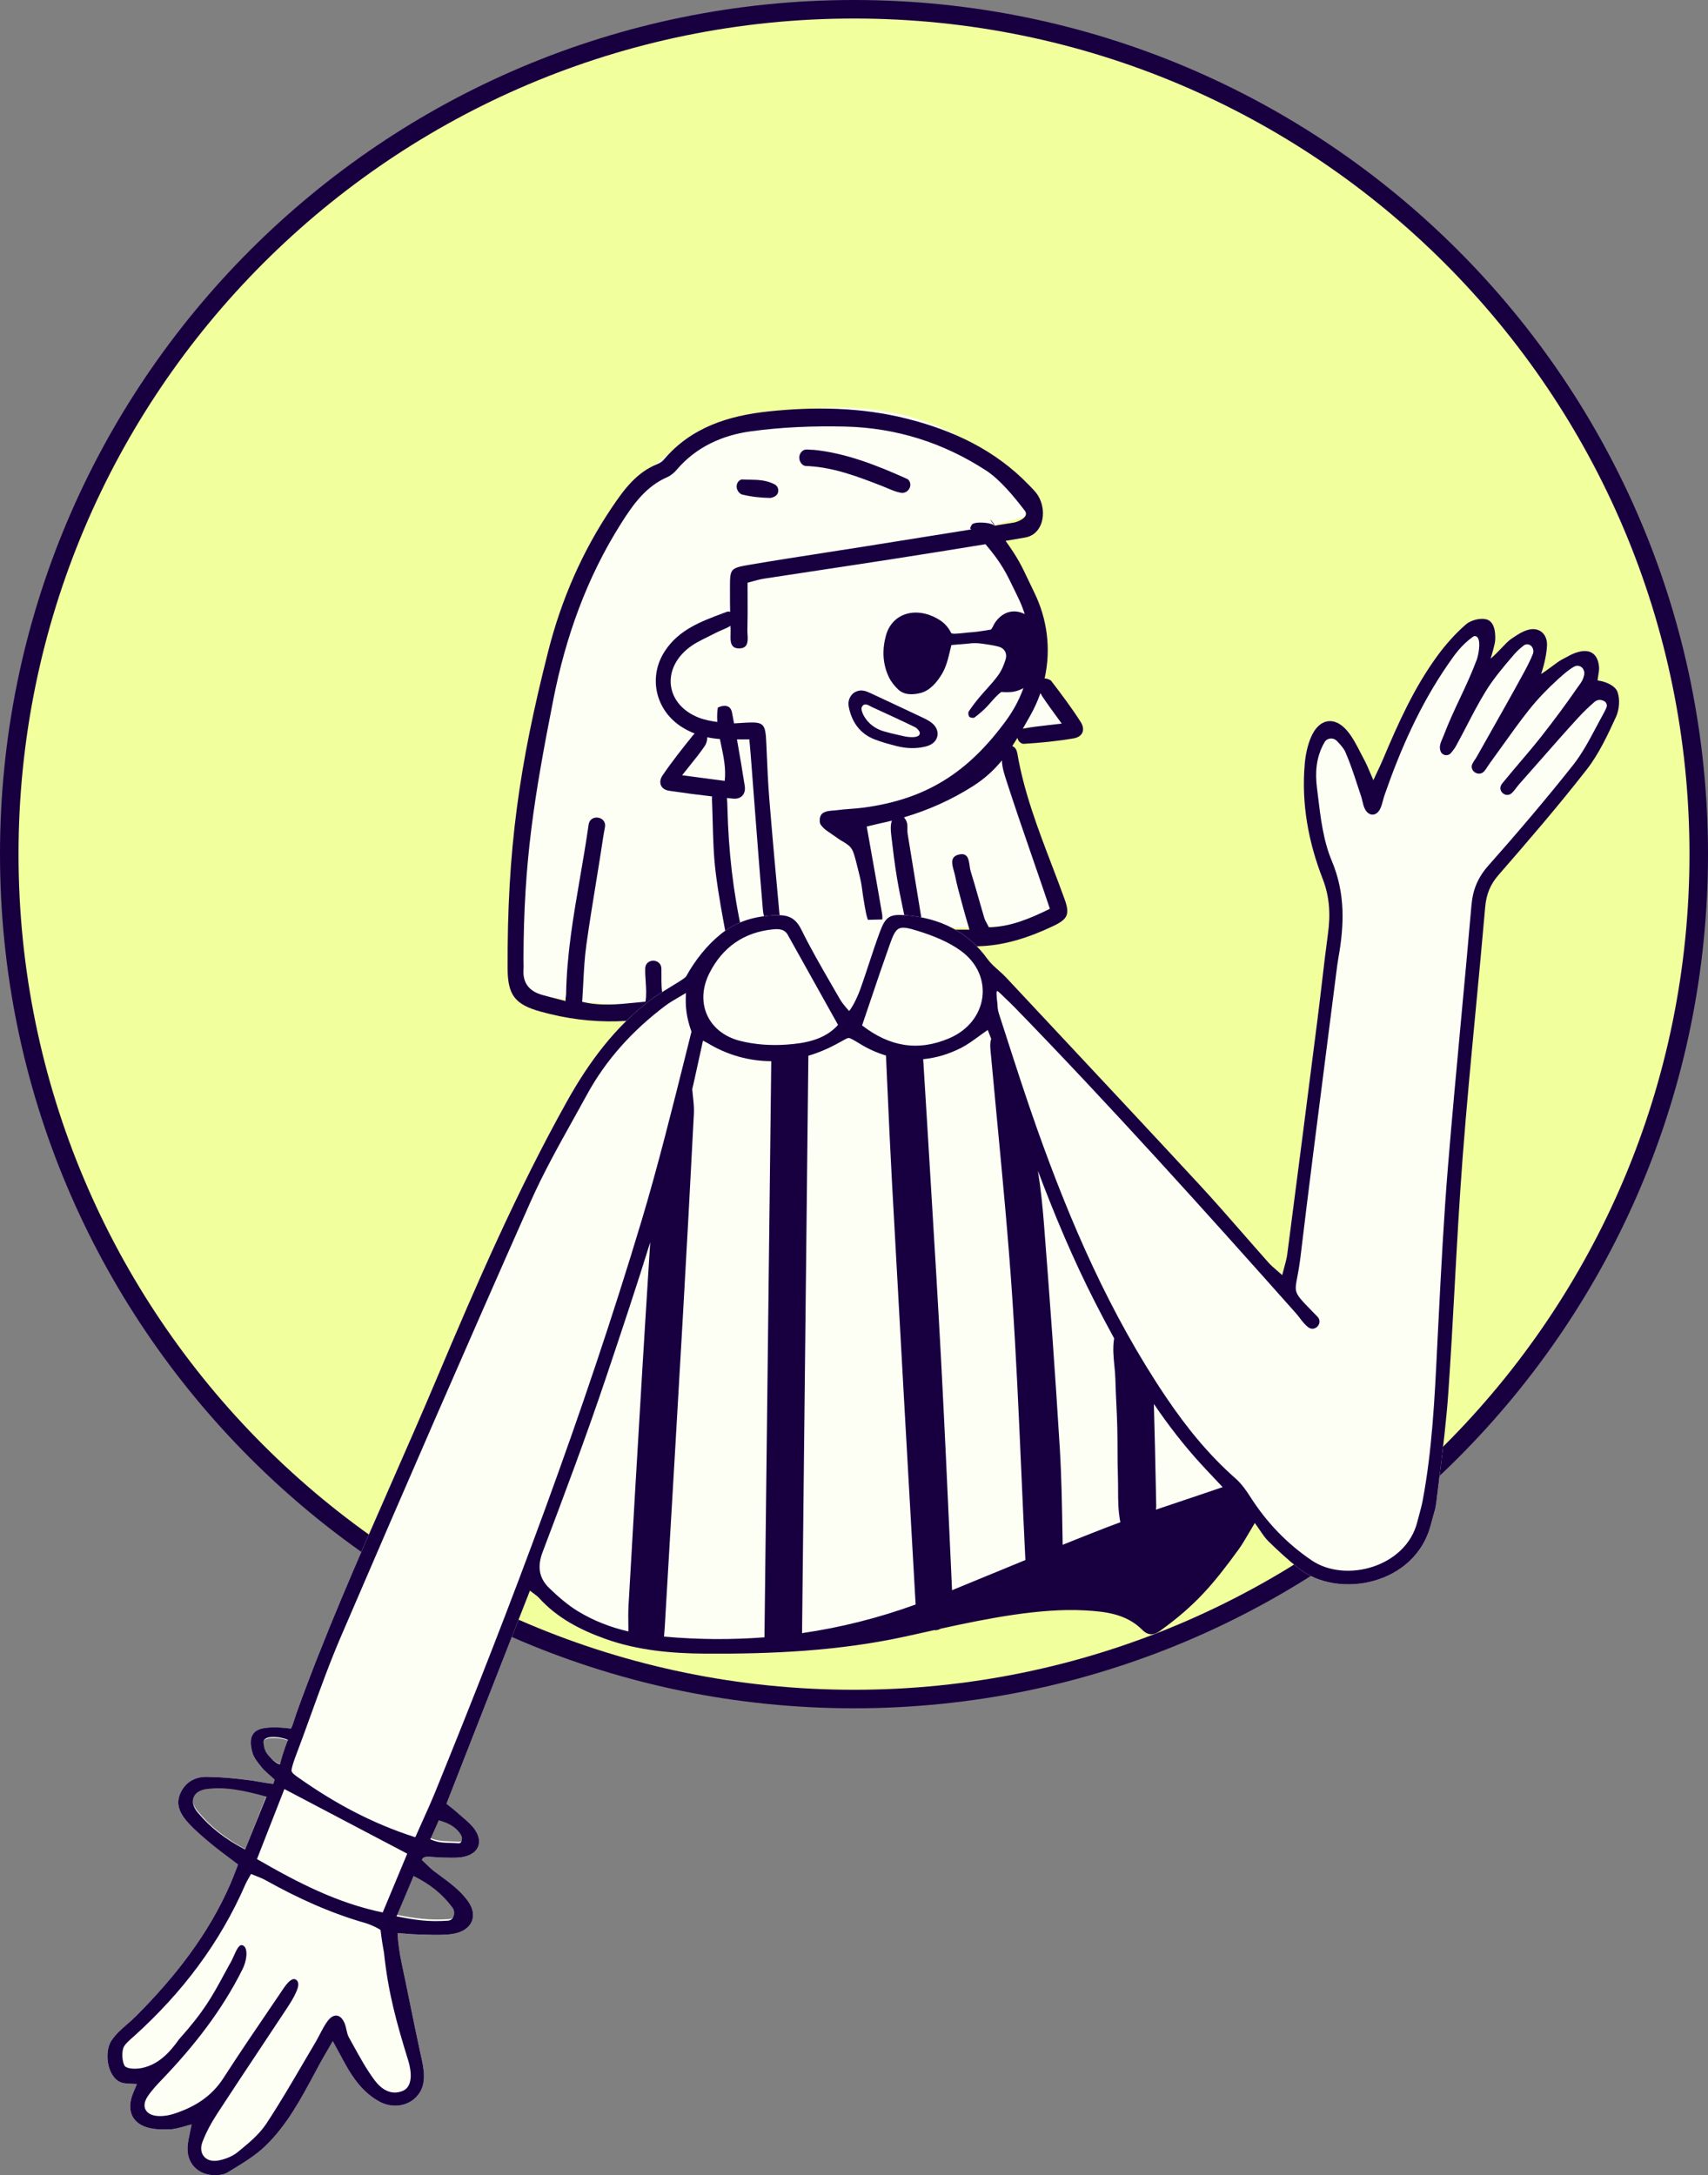
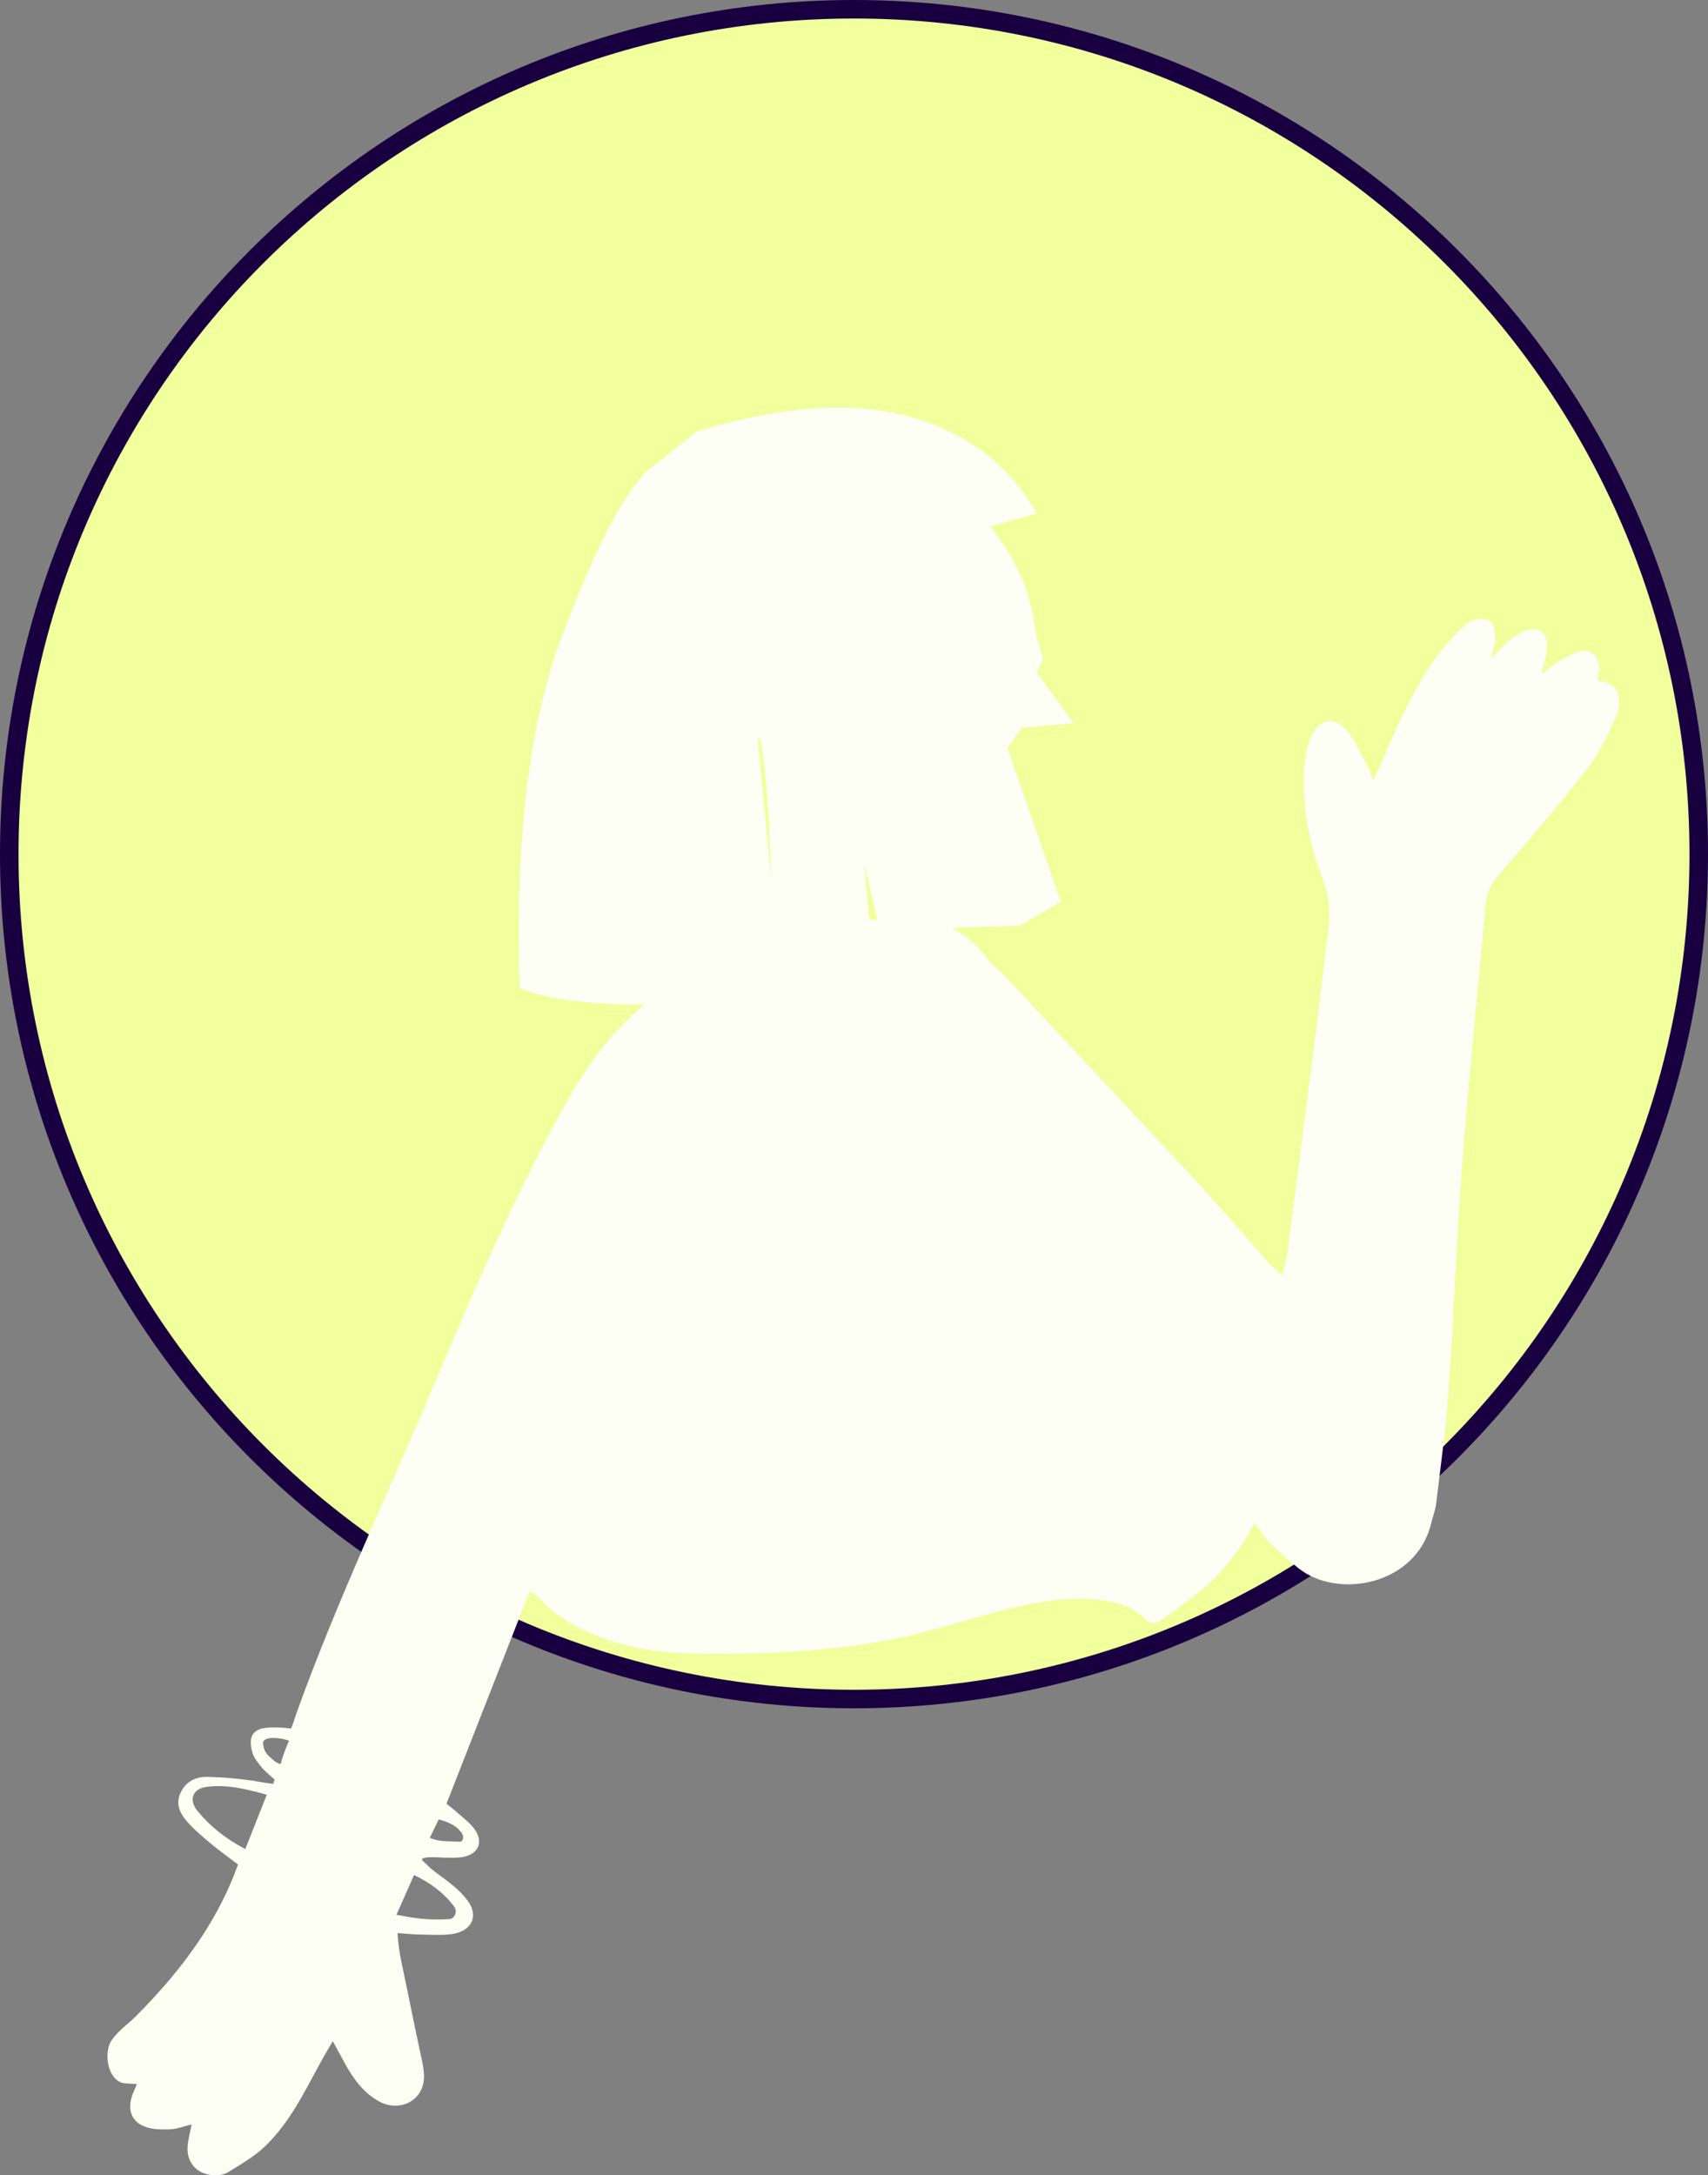
<svg xmlns="http://www.w3.org/2000/svg" width="461" height="587" viewBox="0 0 461 587" fill="none">
  <rect x="0" y="0" width="461" height="587" fill="#808080" stroke="none" />
  <path d="M230.5 458.5C356.421 458.5 458.5 356.421 458.5 230.5C458.5 104.579 356.421 2.5 230.5 2.5C104.579 2.5 2.5 104.579 2.5 230.5C2.5 356.421 104.579 458.5 230.5 458.5Z" fill="#F1FF9D" />
  <path fill-rule="evenodd" clip-rule="evenodd" d="M230.5 461C103.198 461 0 357.802 0 230.5C0 103.198 103.198 0 230.5 0C357.802 0 461 103.198 461 230.5C461 357.802 357.802 461 230.5 461ZM230.5 456C355.04 456 456 355.04 456 230.5C456 105.96 355.04 5 230.5 5C105.96 5 5 105.96 5 230.5C5 355.04 105.96 456 230.5 456Z" fill="#180040" />
  <path fill-rule="evenodd" clip-rule="evenodd" d="M245.705 112.513C261.186 116.877 272.55 125.563 279.799 138.568L267.19 142.062C274.366 150.78 278.479 160.377 279.529 170.853L281.502 177.868L279.799 181.514L289.772 195.132L275.561 196.413C274.536 198.306 273.308 200.096 271.878 201.781L286.321 243.349L275.323 249.797L252.021 250.536L237.211 249.797L233.214 232.981L234.65 248.491H233.898C233.11 256.111 227.86 262 221.5 262C215.193 262 209.978 256.209 209.123 248.681L209.251 248.491C199.21 263.542 187.068 271.068 172.825 271.068C158.582 271.068 147.746 269.608 140.317 266.687C138.971 227.021 142.755 195.365 151.671 171.72L152.251 170.19C160.919 147.432 168.386 133.078 174.651 127.127L187.906 116.546C210.959 109.493 230.225 108.148 245.705 112.513ZM204.442 199L208.217 237.85L208.052 233.35C207.388 216.347 206.456 205.139 205.255 199.725L204.442 199Z" fill="#FDFFF5" />
-   <path fill-rule="evenodd" clip-rule="evenodd" d="M163.084 224.323C163.162 223.924 163.241 223.521 163.298 223.117C163.703 220.265 159.351 219.612 158.881 222.455C158.838 222.717 158.801 222.982 158.763 223.246C158.754 223.312 158.745 223.378 158.735 223.443C158.096 227.88 157.334 232.301 156.572 236.722C154.772 247.158 152.973 257.595 152.796 268.247C152.794 268.416 152.767 268.613 152.736 268.835C152.685 269.212 152.624 269.659 152.658 270.145C152.233 270.036 151.777 269.92 151.306 269.8C149.602 269.366 147.689 268.878 146.215 268.447C142.819 267.453 141.05 265.253 141.299 261.602C141.339 261.019 141.324 260.432 141.308 259.844C141.3 259.521 141.292 259.198 141.292 258.875C141.352 232.254 144.219 214.904 149.342 188.812C152.656 171.934 158.369 155.885 167.632 141.265C170.851 136.184 174.298 131.265 180.145 128.738C181.107 128.322 181.993 127.535 182.686 126.724C187.936 120.582 194.995 117.451 202.601 116.404C211.011 115.247 219.615 114.917 228.113 115.116C241.817 115.436 254.571 119.443 266.133 126.961C269.917 129.422 273.655 133.955 276.727 137.982C277.756 139.769 274.365 140.912 273.704 141.018C271.957 141.3 270.209 141.581 268.461 141.861C268.566 141.78 267.981 140.975 267.615 140.535C267.211 140.051 267.071 140.009 268.407 141.863C268.348 141.845 268.247 141.782 268.092 141.66C267.213 140.97 262.735 140.652 262.253 141.66C262.17 141.833 262.099 141.973 262.041 142.087C261.892 142.383 261.827 142.512 261.858 142.609C261.883 142.684 261.966 142.74 262.112 142.839C262.129 142.849 262.145 142.861 262.163 142.873C252.561 144.414 242.959 145.949 233.355 147.476C229.889 148.028 226.42 148.565 222.952 149.102C216.01 150.176 209.069 151.251 202.147 152.438C197.036 153.314 197.027 153.517 197.021 158.833C197.018 161.728 197.028 163.33 197.065 165.108C196.936 165.069 196.8 165.045 196.658 165.04C196.47 165.033 196.297 165.057 196.151 165.112C195.798 165.245 195.444 165.377 195.091 165.509C189.188 167.717 183.259 169.935 179.502 175.621C174.796 182.744 176.934 191.818 184.2 196.301C185.264 196.958 186.362 197.501 187.488 197.941C187.321 198.102 187.165 198.275 187.023 198.451C184.185 201.98 181.345 205.528 178.814 209.277C177.618 211.047 178.235 213.037 180.6 213.393C184.453 213.973 188.32 214.481 192.194 214.922C192.164 215.297 192.161 215.676 192.176 216.042C192.254 217.89 192.303 219.741 192.352 221.592C192.478 226.288 192.603 230.985 193.187 235.623C193.927 241.502 195.02 247.337 196.128 253.257C196.607 255.815 197.088 258.39 197.546 260.99C192.05 265.129 186.126 268.351 179.029 269.439C178.503 267.393 178.513 265.331 178.523 263.296C178.526 262.659 178.53 262.024 178.516 261.393C178.457 258.573 174.212 258.529 174.145 261.349C174.117 262.534 174.195 263.726 174.273 264.905C174.396 266.764 174.516 268.592 174.213 270.31C173.317 270.387 172.401 270.481 171.469 270.576C166.909 271.042 161.97 271.546 157.132 270.348C157.247 268.693 157.333 267.057 157.417 265.436C157.602 261.899 157.783 258.437 158.258 255.016C159.039 249.398 159.952 243.798 160.864 238.198C161.558 233.934 162.253 229.67 162.889 225.398C162.942 225.047 163.012 224.687 163.084 224.323ZM196.214 215.356C196.293 216.227 196.315 217.111 196.337 217.984L196.341 218.142C196.624 229.436 197.843 240.619 200.323 251.649C200.529 252.568 200.798 253.471 201.134 254.606C201.314 255.212 201.514 255.885 201.734 256.66C202.241 256.121 202.708 255.627 203.147 255.163C204.054 254.204 204.842 253.371 205.615 252.525C205.834 252.287 206.048 252.014 206.264 251.739C206.702 251.181 207.151 250.61 207.673 250.274C207.308 250.063 207.004 249.726 206.841 249.262C206.398 248.002 206.021 246.837 205.919 245.648C205.046 235.428 204.264 225.2 203.483 214.973V214.971L203.482 214.953C203.214 211.445 202.946 207.938 202.675 204.432C202.604 203.523 202.524 202.616 202.43 201.542L202.429 201.54C202.376 200.932 202.317 200.27 202.254 199.526C201.579 199.526 200.921 199.527 200.275 199.529C199.815 199.53 199.36 199.531 198.909 199.531C199.655 203.71 200.358 207.898 201.012 212.092C201.351 214.266 200.052 215.732 197.854 215.519C197.307 215.466 196.761 215.412 196.214 215.356ZM209.639 250.278C209.732 250.332 209.826 250.392 209.923 250.461C211.78 251.783 210.693 253.202 209.715 254.48C209.553 254.691 209.395 254.898 209.253 255.099C203.673 263.041 196.251 268.746 187.143 271.86C173.559 276.506 159.687 276.847 145.834 272.968C138.899 271.026 137.024 268.462 137.002 261.205C136.902 229.273 140.1 206.695 147.976 175.706C151.487 161.892 157.112 148.882 165.11 137.01C168.347 132.205 171.76 127.482 177.478 125.22C178.147 124.955 178.745 124.544 179.21 123.995C186.57 115.314 196.644 112.179 207.3 111.042C219.801 109.709 232.371 109.878 244.693 112.967C257.239 116.112 268.641 121.444 277.756 130.94C277.895 131.085 278.035 131.229 278.176 131.373C278.671 131.88 279.167 132.388 279.606 132.94C282.887 137.064 281.896 144.15 276.727 145.045C274.956 145.352 273.184 145.655 271.411 145.955C274.708 150.542 275.675 152.58 277.525 156.485L277.526 156.486C278.002 157.49 278.536 158.617 279.183 159.941C282.666 167.072 283.719 175.156 281.95 183.076C282.554 183.092 283.461 183.394 283.754 183.778C286.498 187.367 289.226 190.986 291.657 194.788C293.032 196.938 292.228 198.846 289.75 199.266C285.31 200.021 280.802 200.461 276.304 200.733C276.085 200.747 275.86 200.675 275.633 200.548C275.069 200.236 274.725 199.703 274.608 199.125C274.149 199.884 273.687 200.625 273.214 201.347C273.99 201.602 274.418 202.35 274.598 203.395C276.398 213.837 280.143 223.642 283.889 233.448C285.059 236.51 286.229 239.572 287.339 242.654C288.82 246.763 288.203 248.041 284.18 249.947C277.73 253.002 270.94 255.244 263.81 255.358C257.98 255.453 252.14 255.077 246.304 254.701H246.303H246.3C244.54 254.588 242.78 254.474 241.021 254.374C239.666 254.297 238.312 253.843 237.002 253.403L236.805 253.337C235.24 252.814 233.349 252.074 234.22 250.051C234.328 249.801 234.649 249.603 235.075 249.453C234.137 248.684 233.791 246.746 233.465 244.922L233.416 244.646C233.017 242.429 232.855 241.208 232.726 240.232C232.543 238.859 232.426 237.973 231.802 235.476L231.677 234.975L231.509 234.3L231.506 234.286L231.505 234.285C230.158 228.862 230.129 228.744 227.47 227.075C227.042 226.887 226.061 226.197 225.046 225.484C224.5 225.101 223.945 224.711 223.461 224.388C222.816 223.959 222.228 223.455 221.739 222.854C221.33 222.351 221.208 222.027 221.259 221.13C221.379 219.006 223.263 218.858 224.984 218.722C225.338 218.695 225.685 218.667 226.008 218.623C227.187 218.464 228.376 218.373 229.565 218.283C230.731 218.194 231.898 218.105 233.056 217.951C250.001 215.693 261.261 208.475 271.493 194.526C279.332 183.84 279.799 171.468 274.744 161.148C274.397 160.439 274.076 159.773 273.77 159.14L273.768 159.135C271.621 154.683 270.241 151.821 265.984 146.861C257.919 148.194 249.843 149.469 241.767 150.734C235.252 151.755 228.731 152.739 222.209 153.723C216.878 154.527 211.547 155.332 206.218 156.156C205.141 156.323 204.084 156.619 203.083 156.899C202.632 157.025 202.193 157.148 201.769 157.254C201.769 159.118 201.777 160.536 201.783 161.776C201.797 164.458 201.806 166.305 201.728 170.021C201.721 170.37 201.744 170.756 201.768 171.154C201.869 172.863 201.985 174.801 199.8 174.964C197.061 175.168 197.129 173.025 197.188 171.145C197.2 170.781 197.211 170.427 197.201 170.101L197.194 169.859C197.184 169.518 197.174 169.195 197.165 168.887C196.454 169.346 195.657 169.684 194.857 170.023C194.283 170.267 193.707 170.511 193.162 170.801C192.465 171.17 191.75 171.52 191.035 171.87C189.13 172.803 187.22 173.739 185.626 175.052C178.415 180.989 179.874 190.203 188.528 193.634C190.126 194.267 191.865 194.589 193.612 194.833C193.519 193.53 193.541 192.227 193.754 190.924C195.907 190.005 197.245 190.562 197.569 192.268C197.756 193.249 197.94 194.23 198.122 195.211C198.693 195.192 199.266 195.151 199.838 195.111H199.839C200.17 195.087 200.501 195.064 200.831 195.045C206.199 194.732 206.592 195.113 206.837 200.653C206.871 201.428 206.904 202.204 206.937 202.98C207.114 207.098 207.29 211.217 207.621 215.323C208.451 225.626 209.387 235.921 210.341 246.213C210.363 246.45 210.393 246.688 210.424 246.926C210.521 247.666 210.617 248.411 210.449 249.151C210.329 249.675 210.025 250.051 209.639 250.278ZM268.412 141.869C268.411 141.867 268.409 141.865 268.407 141.863C268.414 141.865 268.42 141.866 268.426 141.867C268.421 141.868 268.417 141.869 268.412 141.869ZM219.667 121.4C228.223 122.251 236.618 125.526 244.853 129.242C245.012 129.314 245.15 129.434 245.274 129.587C246.331 130.905 245.312 132.918 243.625 133.013C243.464 133.023 243.305 133.015 243.151 132.987C241.891 132.756 240.682 132.243 239.474 131.729C239.009 131.532 238.544 131.334 238.076 131.153C231.677 128.671 225.277 126.201 218.315 125.788C218.22 125.782 218.12 125.779 218.018 125.775C217.549 125.759 217.043 125.741 216.745 125.498C216.678 125.442 216.611 125.386 216.546 125.328C215.332 124.246 215.497 122.201 216.948 121.467C216.957 121.463 216.965 121.459 216.973 121.455C217.352 121.267 217.842 121.301 218.494 121.348C218.837 121.372 219.226 121.4 219.667 121.4ZM280.817 187.05C280.092 189.13 279.163 191.186 278.024 193.195C277.85 193.502 277.678 193.806 277.508 194.107L277.507 194.108C277.015 194.978 276.535 195.827 276.059 196.655C276.076 196.651 276.093 196.647 276.11 196.644C278.357 196.2 280.642 195.945 283.234 195.656V195.655C284.288 195.538 285.393 195.414 286.568 195.27C285.946 194.411 285.388 193.649 284.878 192.952L284.876 192.95C283.811 191.495 282.951 190.32 282.136 189.115C282.043 188.978 281.948 188.841 281.853 188.702C281.484 188.167 281.106 187.618 280.817 187.05ZM270.424 205.194C268.318 207.777 265.852 210.087 262.605 212.152C256.776 215.859 250.551 218.62 244.001 220.562C244.305 220.935 244.562 221.369 244.706 221.746C244.925 222.318 244.918 222.968 244.911 223.625V223.626C244.906 224.081 244.901 224.54 244.971 224.978C246.033 231.579 247.118 238.177 248.221 244.888L248.223 244.899L248.224 244.904L248.225 244.912C248.55 246.891 248.878 248.88 249.206 250.882H261.665C261.48 250.242 261.297 249.622 261.118 249.015V249.013L261.117 249.012C260.73 247.697 260.36 246.442 260.023 245.178C259.847 244.518 259.666 243.859 259.486 243.2C258.853 240.887 258.22 238.574 257.759 236.227C257.686 235.855 257.571 235.449 257.452 235.031C256.941 233.235 256.363 231.202 258.775 230.617C261.201 230.03 261.462 231.889 261.705 233.625C261.781 234.167 261.856 234.698 261.994 235.138C262.752 237.549 263.442 239.982 264.133 242.415V242.416V242.417C264.629 244.163 265.124 245.91 265.645 247.648C265.812 248.208 266.102 248.731 266.425 249.316C266.586 249.606 266.755 249.912 266.922 250.245C272.75 250.092 277.841 247.951 283.372 245.259C283.171 244.664 282.975 244.081 282.783 243.508L282.774 243.484L282.772 243.478L282.764 243.454C282.327 242.154 281.906 240.902 281.479 239.651C280.538 236.896 279.587 234.144 278.636 231.392C276.215 224.381 273.793 217.37 271.521 210.311C270.993 208.667 270.45 206.931 270.424 205.194ZM240.729 221.459C239.65 221.73 238.563 221.981 237.468 222.211C236.79 222.354 236.117 222.52 235.318 222.718C234.898 222.821 234.443 222.933 233.935 223.055C234.21 224.604 234.482 226.134 234.752 227.652C235.415 231.38 236.064 235.031 236.71 238.682C237.089 240.826 237.468 242.971 237.822 245.12C237.853 245.311 237.89 245.509 237.927 245.71C238.153 246.938 238.407 248.311 237.697 249.118C237.75 249.12 237.801 249.123 237.851 249.127C239.284 249.233 240.702 249.555 242.349 249.929L242.351 249.93H242.354C243.108 250.102 243.91 250.284 244.784 250.461C244.476 248.929 244.172 247.469 243.879 246.058C243.234 242.958 242.638 240.092 242.148 237.207C241.481 233.275 241.009 229.309 240.548 225.346C240.403 224.098 240.311 222.729 240.686 221.575C240.699 221.537 240.713 221.498 240.729 221.459ZM184.108 209.212C186.715 209.557 188.885 209.844 190.979 210.12L195.607 210.732C195.986 207.424 195.302 204.183 194.625 200.975L194.624 200.974C194.516 200.462 194.409 199.951 194.305 199.44C193.148 199.353 192.01 199.195 190.894 198.957C190.901 199.732 190.65 200.668 190.281 201.218C189.094 202.989 187.754 204.656 186.196 206.593C185.54 207.409 184.846 208.273 184.108 209.212ZM209.062 130.702C210.399 131.397 210.401 133.351 209.045 134.007C208.577 134.234 208.16 134.375 207.746 134.369C205.261 134.329 202.736 134.05 200.328 133.459C199.988 133.376 199.687 133.132 199.404 132.816C198.478 131.78 198.657 130.067 199.916 129.478C200.067 129.408 200.217 129.37 200.363 129.38C201.005 129.422 201.656 129.433 202.316 129.445C204.513 129.484 206.794 129.524 209.062 130.702Z" fill="#180040" />
-   <path fill-rule="evenodd" clip-rule="evenodd" d="M73.151 474.416C73.995 475.293 75.195 476.065 75.747 475.996C76.656 472.66 78 469.763 78 469.763C76.377 469.002 70.264 468.113 71.073 470.905C71.255 472.602 72.01 473.449 73.151 474.416ZM116 495.968C118.849 497.094 120.427 496.798 124.049 496.999C125.016 497.052 125.24 495.624 124.747 494.859C123.396 492.771 121.251 491.73 118.407 491C117.567 492.736 116.827 494.261 116 495.968ZM107 516.731C112.083 517.686 115.681 518.255 121.27 517.887C122.894 517.78 123.503 515.695 122.54 514.436C119.716 510.751 116.302 508.201 111.749 506C110.18 509.543 108.711 512.863 107 516.731ZM72 484.329C66.264 482.719 61.025 481.491 55.706 482.211C51.965 482.716 50.867 485.725 53.285 488.685C56.675 492.838 60.809 496.142 66.204 499C68.004 494.413 70.291 488.686 72 484.329ZM373.298 204.855C377.389 195.127 381.713 185.505 387.982 176.945C390.219 173.893 392.795 171.003 395.636 168.518C396.926 167.389 399.397 166.733 401.051 167.104C403.372 167.626 403.659 170.619 403.573 172.647C403.528 173.7 402.789 176.3 402.32 177.732C404.059 176.374 406.588 173.251 407.881 172.412C409.54 171.337 410.537 170.532 412.387 169.985C415.331 169.114 417.633 171.006 417.55 174.071C417.498 176.027 416.889 179.219 415.95 181.878C417.607 180.909 420.426 178.541 421.636 177.949C423.418 177.074 424.247 176.379 426.144 175.902C429.415 175.082 431.327 176.657 431.6 180.052C431.687 181.126 431.205 182.854 431.205 183.635C433.409 183.867 435.955 185.085 436.551 186.658C437.297 188.633 437.075 191.497 436.167 193.469C433.899 198.389 431.555 203.446 428.256 207.681C420.664 217.419 412.589 226.793 404.476 236.109C402.178 238.747 401.153 241.408 400.857 244.842C398.919 267.269 396.507 289.658 394.795 312.1C393.179 333.28 392.389 354.519 390.92 375.711C390.231 385.659 388.843 395.561 387.667 405.472C387.435 407.438 386.717 409.345 386.234 411.282C382.127 427.785 361.094 431.669 350.486 423.211C347.652 420.952 344.963 418.49 342.373 415.953C341.095 414.701 340.195 413.063 338.685 410.999C336.766 414.153 335.694 416.22 334.342 418.084C327.428 427.607 323.196 430.103 313.724 436.963C311.995 438.215 310.468 438.349 308.884 436.764C304.563 432.441 299 431.794 293.285 431.484C278.228 430.668 258.964 438.435 244.428 441.616C226.5 445.537 208.368 446.372 190.207 446.252C181.232 446.193 172.07 445.375 163.381 442.265C156.609 439.842 150.388 436.619 145.477 431.214C144.912 430.59 144.153 430.139 143.032 429.251C135.458 448.592 128.07 467.459 120.508 486.763C121.426 487.507 122.553 488.337 123.582 489.274C125.184 490.732 127.033 492.052 128.213 493.807C130.489 497.19 129.116 500.279 125.103 501.093C123.356 501.448 121.498 501.308 119.692 501.294C118.242 501.282 116.797 501.088 115.349 501.051C115.072 501.044 113.848 501.244 113.9 501.966C115.111 503.064 116.119 504.183 117.316 505.071C121 507.806 123.841 509.728 126.194 512.876C129.354 517.101 127.265 521.182 122 521.923C119.154 522.324 116.21 522.089 113.313 522.05C111.535 522.026 109.76 521.83 107.297 521.665C107.415 524.164 107.916 527.472 108.348 529.484C110.175 537.993 111.558 545.285 113.404 553.79C114.269 557.771 115.51 562.162 112.677 565.531C110.165 568.519 105.818 569.008 102.394 567.129C98.141 564.798 95.371 561.021 93.085 556.83C92.159 555.134 91.24 553.435 89.821 550.823C88.344 553.389 87.264 555.173 86.272 557.005C82.03 564.838 78.073 572.919 71.567 579.172C68.622 582.002 64.931 584.105 61.412 586.267C60.282 586.961 58.594 587.077 57.203 586.96C52.961 586.602 50.299 583.39 50.642 579.146C50.783 577.391 51.271 575.664 51.719 573.307C49.455 573.841 47.607 574.584 45.739 574.638C43.458 574.705 40.965 574.667 38.912 573.825C35.463 572.411 34.445 569.334 35.6 565.719C35.927 564.7 36.408 563.729 36.959 562.394C36.959 562.394 34.533 562.313 33.531 562.176C29.025 561.556 27.837 553.834 30.159 550.55C32.135 547.755 34.331 546.458 36.745 544.03C47.21 533.506 56.281 522.019 62.221 508.294C62.927 506.663 63.532 504.99 64.251 503.168C61.671 501.197 59.322 499.511 57.101 497.672C55.004 495.937 52.902 494.171 51.053 492.185C48.896 489.87 47.162 487.198 48.72 483.836C50.187 480.67 53.013 479.327 56.292 479.526C59.449 479.569 62.737 479.799 67.687 480.458C68.962 480.61 71.341 481.15 73.754 481.398L74.117 480.237C72.969 479.215 71.108 477.596 70.68 477.007C68.492 474.321 68.27 473.607 67.987 472.418C67.247 469.319 67.747 466.881 71.347 466.339C73.467 466.019 75.7 466.128 78.544 466.467C79.157 465.213 79.488 463.793 79.965 462.462C91.037 431.662 105.163 402.143 117.869 372.028C128.608 346.578 139.584 321.269 153.086 297.114C158.923 286.671 165.912 277.249 175.44 269.942C178.613 267.508 184.732 264.318 185.205 263.469C187.623 259.121 190.758 255.117 194.65 251.989C199.016 248.479 203.962 247.193 209.517 246.978C212.852 246.851 213.479 248.838 214.108 248.838C214.737 248.838 237.396 248.102 239.11 248.102C240.824 248.102 240.069 246.587 244.758 247.011C253.666 247.817 261.156 251.33 266.539 258.813C267.876 260.673 269.902 262.023 271.489 263.72C288.877 282.306 306.291 300.866 323.584 319.539C330.006 326.473 336.114 333.696 342.403 340.754C343.327 341.792 344.462 342.644 346.074 344.102C346.645 341.785 347.218 340.139 347.439 338.449C350.185 317.389 352.897 296.324 355.579 275.256C356.566 267.514 357.368 259.748 358.419 252.015C359.115 246.903 358.93 242.119 356.982 237.115C353.131 227.222 351.221 216.847 352.157 206.153C352.374 203.663 352.911 201.08 353.908 198.806C356.086 193.843 360.266 193.166 363.685 197.299C365.614 199.632 366.855 202.543 368.318 205.242C369.049 206.593 369.585 208.052 370.683 210.535C371.864 207.978 372.633 206.438 373.298 204.855Z" fill="#FDFFF5" />
-   <path fill-rule="evenodd" clip-rule="evenodd" d="M75.607 476.086C75.083 476.159 73.944 475.347 73.143 474.425C72.06 473.408 71.345 472.519 71.173 470.735C70.404 467.8 76.203 468.734 77.744 469.534C77.744 469.534 76.469 472.58 75.607 476.086ZM121.584 497.332C119.548 497.275 118.189 497.237 116.136 496.355C116.585 495.348 117.006 494.402 117.433 493.441L117.944 492.294L118.426 491.212C121.131 491.967 123.171 493.045 124.455 495.206C124.925 495.998 124.711 497.476 123.792 497.421C122.957 497.371 122.236 497.351 121.584 497.332ZM120.921 518.314C115.476 518.687 111.971 518.11 107.018 517.139C108.685 513.211 110.116 509.84 111.644 506.241C116.082 508.476 119.407 511.066 122.158 514.809C123.097 516.087 122.504 518.205 120.921 518.314ZM55.736 482.783C61.015 482.083 66.217 483.277 71.91 484.843C71.068 486.945 70.085 489.376 69.089 491.836L69.087 491.842C68.078 494.336 67.056 496.86 66.157 499.104C60.801 496.326 56.697 493.114 53.332 489.077C50.932 486.199 52.022 483.275 55.736 482.783ZM69.359 501.694C71.912 495.172 74.365 488.904 76.756 482.794C87.93 488.67 98.596 494.28 109.915 500.233C107.91 505.043 105.721 510.288 103.299 516.093C91.083 513.579 80.463 508.105 69.359 501.694ZM256.24 280.174C247.709 283.824 240.055 282.415 232.683 276.717C233.474 274.397 234.238 272.132 234.989 269.905L234.993 269.895V269.893C236.709 264.808 238.356 259.927 240.086 255.076C241.897 249.997 242.371 249.56 247.657 251.197C251.747 252.464 255.965 254.115 259.378 256.615C268.502 263.299 266.638 275.726 256.24 280.174ZM219.624 264.815L219.626 264.819L219.632 264.83L219.645 264.853L219.658 264.876C221.855 268.798 224.064 272.743 226.194 276.584C222.551 280.649 217.243 281.553 212.185 281.905C208.085 282.192 203.767 281.901 199.79 280.9C191.081 278.706 187.436 270.576 191.491 262.585C195.001 255.669 200.748 251.557 208.67 250.794C210.436 250.624 211.946 250.78 212.797 252.593C212.894 252.8 213.012 252.998 213.129 253.196C213.197 253.31 213.266 253.426 213.33 253.543C215.36 257.201 217.485 260.996 219.623 264.813L219.624 264.815ZM65.421 531.483C66.895 528.528 66.932 525.088 65.24 524.908C64.452 524.823 63.739 526.407 63.051 527.938C62.695 528.729 62.345 529.507 61.995 530.031C61.466 530.992 60.976 531.895 60.508 532.758C57.263 538.742 55.082 542.764 48.337 550.311C45.758 553.937 42.841 557.06 38.428 558.047C37.177 558.326 34.444 558.518 33.605 557.457C32.993 556.257 32.826 554.129 33.27 552.715C33.565 551.776 34.837 550.662 35.783 549.833L35.784 549.832C35.952 549.685 36.109 549.548 36.248 549.422C49.089 537.827 59.362 524.368 66.267 508.438C66.498 507.908 66.789 507.403 67.141 506.793C67.329 506.468 67.533 506.113 67.755 505.709C68.217 505.904 68.668 506.081 69.108 506.253C70.026 506.611 70.894 506.95 71.699 507.4C80.286 512.204 89.205 516.27 98.673 518.969C100.212 519.408 102.538 520.585 102.72 520.866C102.72 520.866 102.959 523.329 103.64 526.949C104.758 537.62 106.968 545.643 110.134 555.899C111.488 560.283 110.919 563.357 108.669 564.263C105.369 565.591 102.778 563.613 101.094 561.352C98.898 558.4 97.105 555.139 95.32 551.89C94.936 551.192 94.553 550.494 94.166 549.801C93.819 549.18 93.662 548.46 93.504 547.735C93.387 547.2 93.27 546.663 93.076 546.162C92.022 543.435 90.013 543.142 88.288 545.582C87.528 546.658 86.914 547.835 86.299 549.014C85.904 549.772 85.508 550.531 85.073 551.264C83.936 553.177 82.811 555.098 81.687 557.019C78.507 562.452 75.327 567.886 71.861 573.131C69.934 576.047 67.042 578.411 64.283 580.666L64.177 580.753C62.706 581.955 60.653 582.75 58.754 583.062C55.484 583.599 53.464 581.151 54.639 578.046C55.656 575.356 57.081 572.77 58.656 570.351C62.552 564.368 66.504 558.422 70.456 552.476C72.734 549.049 75.012 545.621 77.279 542.187C78.277 540.676 79.273 539.131 79.983 537.479C80.338 536.655 80.938 535.157 80.044 534.358C78.735 533.186 76.93 535.937 75.821 537.627C75.682 537.838 75.555 538.032 75.441 538.2C74.877 539.029 74.312 539.859 73.747 540.688L73.746 540.689V540.69C69.203 547.363 64.658 554.038 60.285 560.823C57.039 565.857 52.356 568.697 46.869 570.444C45.36 570.926 43.63 571.18 42.078 570.97C39.15 570.57 38.161 568.335 39.797 565.83C40.927 564.096 42.394 562.563 43.837 561.053L44.018 560.864C52.465 552.021 59.938 542.473 65.421 531.483ZM113.978 491.576C113.364 492.938 112.732 494.34 112.086 495.803C100.241 492.006 90.275 486.538 80.863 479.929C80.768 479.862 80.67 479.794 80.571 479.726C79.761 479.165 78.874 478.553 78.698 477.939C78.584 477.542 79.144 475.656 79.679 474.251C81.127 470.451 82.51 466.624 83.893 462.798V462.797C86.462 455.689 89.032 448.583 92.012 441.653C108.867 402.457 125.886 363.33 143.191 324.33C146.545 316.77 150.59 309.51 154.632 302.256L154.633 302.254C155.902 299.976 157.17 297.699 158.417 295.413C163.63 285.858 170.854 277.991 179.521 271.448C180.642 270.601 181.866 269.891 183.177 269.13C183.81 268.762 184.465 268.383 185.137 267.971C184.948 271.706 185.22 274.375 186.63 278.413C186.206 280.109 185.775 281.833 185.339 283.579V283.582C181.617 298.487 177.507 314.948 173.217 329.244C157.494 381.631 138.17 432.745 117.553 483.38C116.453 486.083 115.253 488.746 113.978 491.576ZM269.649 267.779C269.746 267.867 269.853 267.965 269.971 268.062C270.401 268.48 270.836 268.896 271.27 269.311L271.271 269.313C272.221 270.221 273.17 271.13 274.085 272.071C300.059 298.81 324.983 326.512 349.75 354.358C350.121 354.775 350.472 355.233 350.827 355.696C351.513 356.593 352.214 357.508 353.1 358.175C354.954 359.572 357.2 356.999 355.594 355.321C355.522 355.246 355.45 355.172 355.377 355.098L355.303 355.023L355.296 355.016L355.206 354.924L355.136 354.853L354.769 354.476L354.228 353.921L354.225 353.918C351.273 350.894 350.098 349.69 349.807 348.301C349.614 347.383 349.807 346.384 350.127 344.724C350.375 343.439 350.7 341.757 350.981 339.411C353.187 320.989 355.545 302.584 357.903 284.18L357.904 284.173V284.171L357.905 284.169V284.166V284.164C358.822 277.01 359.738 269.855 360.646 262.7L360.687 262.375C360.856 261.043 361.025 259.709 361.26 258.388C362.827 249.547 363.134 241.051 359.454 232.303C357.173 226.881 356.435 220.727 355.716 214.732C355.632 214.035 355.549 213.34 355.463 212.649C354.965 208.612 355.131 204.452 357.482 200.323C358.166 199.12 359.842 198.938 360.806 199.934C361.786 200.945 362.665 201.893 363.154 203.009C364.391 205.833 365.356 208.776 366.321 211.718C366.656 212.738 366.99 213.759 367.336 214.774C367.491 215.229 367.603 215.706 367.715 216.181C367.897 216.951 368.077 217.719 368.441 218.392C369.527 220.402 371.564 220.292 372.551 218.201C372.878 217.508 373.077 216.758 373.277 216.006L373.278 216.006C373.406 215.522 373.535 215.038 373.698 214.569C378.001 202.169 383.277 190.23 390.76 179.376L390.864 179.225C392.61 176.692 394.388 174.111 397.567 171.831C397.993 171.525 398.577 171.657 398.861 172.096C399.757 173.478 398.934 177.103 398.586 178.031C397.122 181.925 395.591 185.179 394.055 188.443C392.577 191.583 391.095 194.732 389.664 198.47C389.564 198.731 389.449 198.995 389.333 199.262C388.836 200.405 388.318 201.594 388.858 202.828C389.34 203.93 390.823 204.141 391.604 203.225C392.108 202.631 392.586 202.037 392.947 201.382C393.951 199.562 394.91 197.716 395.869 195.87L395.87 195.87C397.509 192.715 399.148 189.561 401.008 186.543C403.18 183.017 405.919 179.813 408.627 176.655C409.378 175.779 410.287 174.955 411.242 174.205C411.945 173.653 412.972 173.822 413.482 174.555L413.501 174.582C413.892 175.142 413.976 175.865 413.723 176.501C413.039 178.212 412.339 179.585 411.395 181.327C408.503 186.664 405.514 191.95 402.525 197.236L402.524 197.238C401.222 199.54 399.92 201.843 398.626 204.15C398.466 204.437 398.276 204.719 398.085 205.002C397.854 205.345 397.622 205.689 397.439 206.047C396.428 208.022 399.173 209.792 400.619 208.11C400.949 207.727 401.234 207.285 401.519 206.845C401.706 206.555 401.892 206.267 402.09 205.997C403.25 204.414 404.392 202.816 405.534 201.219C407.872 197.946 410.211 194.674 412.712 191.531C415.055 188.588 417.674 185.874 420.463 183.35L420.681 183.152C421.854 182.089 423.319 180.759 424.89 179.89C425.655 179.467 426.613 179.65 427.154 180.334L427.168 180.351C427.558 180.844 427.71 181.49 427.581 182.105C427.299 183.45 426.787 184.147 426.179 184.974C426.029 185.178 425.873 185.389 425.714 185.62C422.628 190.1 419.372 194.472 416.007 198.749C414.147 201.114 412.198 203.407 410.249 205.701L410.248 205.704L410.246 205.706C408.901 207.289 407.555 208.873 406.239 210.48C406.214 210.51 406.19 210.539 406.165 210.569L406.098 210.649C406.063 210.691 406.027 210.733 405.992 210.776L405.974 210.797L405.967 210.805C405.744 211.069 405.517 211.337 405.321 211.617C404.056 213.422 406.448 215.509 408.061 214.006C408.493 213.604 408.865 213.112 409.236 212.622C409.488 212.288 409.74 211.955 410.009 211.653C411.901 209.527 413.778 207.389 415.655 205.251L415.656 205.25L415.657 205.249L415.659 205.246L415.663 205.242C419.059 201.375 422.454 197.508 425.931 193.715C427.413 192.1 428.798 190.775 430.396 189.393C430.99 188.88 431.82 188.734 432.55 189.025L432.844 189.143C433.544 189.423 433.872 190.217 433.595 190.917C433.299 191.662 432.911 192.363 432.529 193.052L432.429 193.232C432.385 193.312 432.341 193.392 432.297 193.472C431.8 194.382 431.311 195.301 430.823 196.221L430.822 196.221L430.821 196.223C428.918 199.804 427.006 203.404 424.521 206.539C417.188 215.789 409.52 224.79 401.689 233.628C398.861 236.819 397.514 240.138 397.153 244.308C396.273 254.473 395.329 264.633 394.385 274.793L394.384 274.805C393.146 288.137 391.907 301.468 390.812 314.812C389.687 328.518 388.985 342.26 388.283 355.998L388.137 358.839C388.051 360.527 387.968 362.216 387.885 363.904L387.884 363.91V363.915V363.92L387.883 363.926V363.927C387.208 377.646 386.533 391.36 383.994 404.909C383.752 406.203 383.404 407.477 383.056 408.751C382.878 409.404 382.7 410.057 382.536 410.712C379.471 422.941 363.144 427.231 354.08 421.115C347.365 416.583 341.891 410.859 337.528 404.032C336.372 402.222 335.084 400.389 333.488 398.985C326.193 392.565 320.159 385.097 314.754 377.084C299.601 354.618 288.917 329.996 279.902 304.595C276.94 296.249 274.22 287.816 271.501 279.385V279.383L271.499 279.376L271.497 279.37L271.495 279.364C270.873 277.436 270.251 275.508 269.626 273.58C269.314 272.615 269.274 271.981 269.228 271.252C269.2 270.796 269.169 270.303 269.068 269.67C268.831 267.034 269.042 267.225 269.649 267.779ZM327.906 399.095C328.569 399.796 329.261 400.53 329.996 401.313C326.496 402.52 323.068 403.669 319.699 404.797C317.096 405.669 314.528 406.529 311.988 407.396C312.041 407.034 312.077 406.701 312.071 406.369C312.05 405.351 312.029 404.334 312.008 403.316C311.842 395.166 311.676 387.016 311.437 378.869C315.261 384.498 319.425 389.905 324.074 394.994C325.281 396.314 326.509 397.615 327.863 399.048L327.871 399.057L327.873 399.06L327.875 399.062L327.892 399.079L327.906 399.095ZM300.712 361.17C300.296 363.757 300.538 366.17 300.772 368.513C300.891 369.693 301.007 370.855 301.037 372.013C301.093 374.183 301.195 376.352 301.296 378.52C301.399 380.7 301.501 382.881 301.557 385.062C301.609 387.109 301.617 389.158 301.625 391.206C301.635 393.693 301.645 396.179 301.733 398.663C301.773 399.784 301.775 400.911 301.778 402.044C301.784 404.904 301.79 407.809 302.391 410.786C301.035 411.286 299.685 411.796 298.339 412.317C294.488 413.811 290.65 415.337 286.82 416.884C286.803 415.906 286.786 414.927 286.77 413.948C286.639 406.172 286.508 398.393 286.035 390.637C284.807 370.534 283.351 350.444 281.776 330.365C281.398 325.552 280.912 320.715 280.134 315.945C284.675 327.985 289.646 339.855 295.53 351.362C297.216 354.658 298.935 357.932 300.712 361.17ZM267.526 280.341C267.138 281.558 267.273 282.853 267.408 284.161C267.433 284.396 267.457 284.632 267.479 284.867C268.02 290.805 268.584 296.741 269.149 302.678V302.68C270.646 318.422 272.144 334.164 273.205 349.934C274.27 365.781 274.974 381.651 275.677 397.522C276.018 405.217 276.359 412.913 276.741 420.606C276.748 420.733 276.753 420.86 276.758 420.989C274.489 421.922 272.22 422.858 269.951 423.794L269.938 423.799C265.616 425.583 261.294 427.366 256.964 429.13C256.827 426.132 256.69 423.135 256.554 420.137V420.129V420.127L256.553 420.125C255.745 402.341 254.936 384.557 253.992 366.781C253.193 351.756 252.28 336.736 251.366 321.717V321.712L251.365 321.702V321.693L251.364 321.684C251 315.689 250.635 309.694 250.278 303.698C250 299.025 249.707 294.353 249.414 289.674L249.284 287.606L249.173 285.828C252.642 285.499 256.102 284.481 259.446 282.766C261.046 281.945 262.518 280.875 264.126 279.706C264.91 279.136 265.726 278.543 266.604 277.944C266.837 278.562 267.066 279.152 267.287 279.724L267.288 279.727C267.369 279.934 267.448 280.139 267.526 280.341ZM292.741 434.578C280.79 433.93 266.53 436.741 253.887 439.518C253.492 439.737 253.092 439.882 252.701 439.917C252.52 439.934 252.33 439.929 252.133 439.906C251.156 440.122 250.19 440.338 249.237 440.55L249.222 440.553L249.2 440.558C247.568 440.922 245.974 441.277 244.428 441.616C226.5 445.537 208.367 446.372 190.207 446.252C181.232 446.193 172.07 445.375 163.38 442.265C156.609 439.842 150.388 436.619 145.478 431.214C145.11 430.809 144.661 430.476 144.084 430.05C143.773 429.82 143.425 429.562 143.033 429.251L137.618 443.078L137.57 443.2C131.878 457.735 126.243 472.123 120.509 486.763C120.785 486.988 121.081 487.22 121.387 487.46C122.097 488.017 122.864 488.619 123.583 489.274C123.997 489.651 124.427 490.018 124.857 490.386L124.859 490.387C126.095 491.444 127.338 492.506 128.214 493.807C130.489 497.19 129.116 500.279 125.102 501.093C123.709 501.376 122.245 501.344 120.793 501.313L120.789 501.312C120.422 501.305 120.056 501.297 119.691 501.294C118.914 501.287 118.138 501.229 117.362 501.17H117.361C116.691 501.119 116.021 501.068 115.349 501.051C115.072 501.044 113.848 501.244 113.9 501.966C114.321 502.347 114.717 502.731 115.104 503.106L115.105 503.107C115.834 503.813 116.534 504.492 117.316 505.071C117.712 505.366 118.099 505.65 118.476 505.928C121.606 508.233 124.095 510.066 126.194 512.876C129.353 517.101 127.265 521.182 122 521.923C119.823 522.23 117.59 522.165 115.363 522.099C114.678 522.079 113.994 522.059 113.313 522.05C112.123 522.034 110.933 521.941 109.538 521.832C108.85 521.778 108.111 521.72 107.297 521.665C107.415 524.164 107.917 527.472 108.348 529.484C109.215 533.523 109.982 537.288 110.746 541.039C111.592 545.19 112.434 549.323 113.404 553.79C113.463 554.065 113.525 554.342 113.587 554.62V554.622L113.588 554.624C114.421 558.375 115.315 562.396 112.677 565.531C110.164 568.519 105.818 569.008 102.394 567.129C98.141 564.798 95.371 561.021 93.085 556.83C92.456 555.677 91.829 554.523 91.046 553.081C90.678 552.402 90.275 551.659 89.82 550.823C89.325 551.683 88.875 552.456 88.457 553.172C87.63 554.591 86.932 555.788 86.273 557.005C85.823 557.836 85.377 558.669 84.93 559.502L84.929 559.504L84.926 559.508C81.16 566.535 77.381 573.583 71.567 579.172C68.98 581.658 65.819 583.582 62.704 585.478L62.701 585.48L62.695 585.484L62.689 585.487C62.262 585.747 61.836 586.006 61.413 586.267C60.282 586.961 58.594 587.077 57.204 586.96C52.961 586.602 50.299 583.39 50.642 579.146C50.736 577.979 50.984 576.824 51.271 575.487V575.485C51.415 574.813 51.569 574.095 51.719 573.307C50.997 573.477 50.318 573.668 49.667 573.852C48.276 574.245 47.012 574.601 45.739 574.638C43.457 574.705 40.965 574.667 38.912 573.825C35.463 572.411 34.446 569.334 35.601 565.719C35.818 565.039 36.104 564.381 36.435 563.622C36.599 563.243 36.775 562.839 36.959 562.394C36.959 562.394 34.533 562.313 33.531 562.176C29.026 561.556 27.837 553.834 30.159 550.55C31.427 548.756 32.787 547.579 34.236 546.323C35.044 545.624 35.88 544.899 36.745 544.03C47.21 533.506 56.281 522.019 62.221 508.294C62.695 507.199 63.124 506.084 63.572 504.918C63.791 504.348 64.015 503.766 64.252 503.168C63.453 502.557 62.676 501.975 61.919 501.406L61.918 501.405L61.916 501.404C60.228 500.137 58.634 498.941 57.101 497.672C55.004 495.937 52.902 494.171 51.053 492.185C48.895 489.87 47.162 487.198 48.719 483.836C50.186 480.67 53.012 479.327 56.293 479.526C59.45 479.569 62.737 479.799 67.687 480.458C68.187 480.518 68.855 480.637 69.628 480.774C70.83 480.988 72.286 481.247 73.755 481.398L74.117 480.237C73.961 480.099 73.793 479.949 73.616 479.792L73.615 479.791L73.613 479.79L73.612 479.789C72.488 478.792 71.049 477.516 70.68 477.007C68.492 474.321 68.27 473.607 67.986 472.418C67.247 469.319 67.748 466.881 71.347 466.339C73.467 466.019 75.7 466.128 78.544 466.467C78.946 465.645 79.227 464.751 79.507 463.857C79.655 463.389 79.802 462.92 79.966 462.462C87.523 441.436 96.505 421.008 105.487 400.58V400.578C109.663 391.081 113.838 381.585 117.87 372.028C128.608 346.578 139.585 321.269 153.086 297.114C158.924 286.671 165.913 277.249 175.44 269.942C176.983 268.758 179.224 267.395 181.172 266.21H181.173C183.231 264.958 184.963 263.905 185.205 263.469C187.623 259.121 190.759 255.117 194.649 251.989C199.017 248.479 203.962 247.193 209.518 246.978C212.852 246.851 214.768 247.781 216.321 250.933C218.805 255.974 221.625 260.852 224.443 265.728L224.444 265.729V265.73H224.445C225.172 266.987 225.898 268.245 226.619 269.504C227.218 270.552 227.834 271.302 229.181 272.841C230.348 271.426 231.624 268.587 232.32 266.619C233.086 264.449 233.808 262.264 234.529 260.079V260.077L234.53 260.076C235.458 257.263 236.386 254.45 237.411 251.672C239.022 247.306 240.069 246.587 244.759 247.011C253.666 247.817 261.156 251.33 266.539 258.813C267.347 259.937 268.405 260.874 269.467 261.814C270.163 262.431 270.861 263.048 271.49 263.72C274.662 267.112 277.836 270.502 281.009 273.892L281.014 273.898L281.018 273.901L281.019 273.902C295.234 289.09 309.45 304.277 323.585 319.539C327.663 323.942 331.615 328.463 335.566 332.983C337.837 335.581 340.108 338.179 342.403 340.754C343.009 341.434 343.704 342.034 344.565 342.776L344.566 342.777L344.572 342.782C345.024 343.172 345.521 343.601 346.075 344.102C346.269 343.316 346.462 342.607 346.643 341.948C346.993 340.663 347.293 339.566 347.439 338.449C350.185 317.389 352.896 296.324 355.579 275.256C355.999 271.966 356.385 268.672 356.77 265.378L356.771 265.374L356.772 265.368V265.366C357.294 260.912 357.815 256.458 358.419 252.015C359.116 246.903 358.93 242.119 356.982 237.115C353.131 227.222 351.221 216.847 352.158 206.153C352.375 203.663 352.91 201.08 353.908 198.806C356.086 193.843 360.267 193.166 363.685 197.299C365.13 199.047 366.189 201.119 367.245 203.183C367.598 203.874 367.951 204.565 368.318 205.242C368.797 206.125 369.191 207.055 369.714 208.288L369.716 208.293L369.717 208.295C369.993 208.945 370.304 209.679 370.682 210.535C371.093 209.647 371.454 208.881 371.778 208.194L371.781 208.186C372.388 206.898 372.865 205.886 373.298 204.855C377.389 195.127 381.714 185.505 387.982 176.945C390.219 173.893 392.796 171.003 395.637 168.518C396.927 167.389 399.397 166.733 401.051 167.104C403.372 167.626 403.659 170.619 403.573 172.647C403.529 173.7 402.789 176.3 402.32 177.732C403.165 177.072 404.197 175.994 405.183 174.965L405.184 174.965C406.226 173.877 407.217 172.843 407.881 172.412C408.163 172.229 408.426 172.054 408.678 171.887L408.68 171.885C409.905 171.07 410.853 170.439 412.387 169.985C415.331 169.114 417.633 171.006 417.55 174.071C417.498 176.027 416.89 179.219 415.951 181.878C416.746 181.413 417.808 180.626 418.832 179.868C419.942 179.046 421.006 178.257 421.636 177.949C422.171 177.687 422.62 177.44 423.037 177.211C424.012 176.677 424.816 176.236 426.144 175.902C429.415 175.082 431.328 176.657 431.601 180.052C431.652 180.683 431.507 181.54 431.378 182.298C431.288 182.83 431.206 183.313 431.206 183.635C433.409 183.867 435.956 185.085 436.551 186.658C437.297 188.633 437.075 191.497 436.167 193.469C433.9 198.389 431.556 203.446 428.256 207.681C420.664 217.419 412.59 226.793 404.476 236.109C402.178 238.747 401.154 241.408 400.857 244.842C400.073 253.917 399.211 262.987 398.35 272.056L398.349 272.059V272.062V272.065V272.069C397.081 285.407 395.814 298.744 394.795 312.1C393.909 323.719 393.272 335.355 392.634 346.992C392.109 356.568 391.585 366.144 390.921 375.711C390.391 383.35 389.45 390.961 388.51 398.57V398.572C388.225 400.872 387.941 403.172 387.668 405.472C387.511 406.795 387.135 408.091 386.759 409.387V409.388H386.758C386.576 410.018 386.393 410.648 386.235 411.282C382.128 427.785 361.095 431.669 350.486 423.211C347.652 420.952 344.963 418.49 342.374 415.953C341.521 415.117 340.836 414.11 340.027 412.92L340.026 412.919C339.623 412.325 339.188 411.685 338.686 410.999C338.019 412.094 337.455 413.059 336.945 413.929L336.944 413.931C335.987 415.565 335.225 416.868 334.343 418.084C327.428 427.607 322.652 433.197 313.179 440.056C311.451 441.309 309.924 441.443 308.341 439.858C304.019 435.534 298.456 434.888 292.741 434.578ZM216.479 440.715C226.845 439.213 237.066 436.649 247.135 432.995C247.123 432.811 247.112 432.628 247.102 432.449C244.951 394.74 242.835 357.027 240.766 319.313C240.276 310.376 239.875 301.434 239.475 292.492V292.49V292.488L239.474 292.486L239.472 292.433C239.359 289.902 239.245 287.372 239.13 284.841C236.718 284.127 234.353 283.069 232.074 281.668C230.709 280.829 229.525 280.127 229.097 280.116C228.734 280.106 228.341 280.329 227.721 280.682C227.395 280.867 227.006 281.09 226.526 281.332C223.833 282.861 221.036 284.06 218.184 284.904L217.925 308.5L217.881 312.522L217.855 314.952L217.831 317.09C217.381 358.227 216.933 399.184 216.479 440.715ZM206.914 392.562L206.893 394.307L206.873 396.052L206.333 441.844C197.398 442.541 188.359 442.469 179.221 441.648L179.235 441.485C179.313 440.603 179.374 439.905 179.414 439.208C179.812 432.422 180.21 425.637 180.608 418.851C181.849 397.712 183.09 376.572 184.301 355.431C185.35 337.116 186.349 318.798 187.287 300.477C187.364 298.967 187.199 297.445 187.035 295.923C186.963 295.262 186.891 294.6 186.84 293.94C187.033 293.102 187.224 292.262 187.413 291.422C187.958 288.997 188.487 286.568 189.02 284.12L189.021 284.118C189.259 283.026 189.497 281.931 189.739 280.83C190.184 281.077 190.372 281.165 190.511 281.23C190.632 281.286 190.716 281.326 190.901 281.438C196.389 284.777 202.277 286.354 208.166 286.369C207.768 320.081 207.373 353.559 206.978 387.096L206.921 391.982L206.914 392.562ZM155.946 434.783C160.216 437.386 164.812 439.162 169.615 440.262C169.61 439.754 169.603 439.255 169.596 438.763C169.568 436.851 169.542 435.053 169.644 433.261C170.852 412.044 172.092 390.828 173.364 369.615C173.971 359.481 174.611 349.35 175.25 339.219V339.213L175.502 335.225C171.708 347.452 167.647 359.599 163.57 371.738C158.255 387.557 152.382 403.196 146.468 418.804C144.955 422.798 145.471 425.921 148.348 428.667C150.695 430.908 153.19 433.103 155.946 434.783Z" fill="#180040" />
-   <path fill-rule="evenodd" clip-rule="evenodd" d="M264.897 173.68C263.701 173.514 262.487 173.515 261.292 173.687L256.787 174.07C256.674 174.523 256.566 174.982 256.457 175.443C255.928 177.681 255.388 179.969 254.2 181.936C252.855 184.161 250.978 186.363 248.485 187.007C246.52 187.515 244.093 187.646 242.429 186.066C241.399 185.089 240.452 183.893 239.855 182.614C238.173 179.011 238.094 175.156 239.146 171.415C240.815 165.478 247.262 163.486 253.371 167.162C254.771 168.004 255.855 169.099 256.725 170.809C256.905 171.163 258.57 170.987 260.333 170.799C261.095 170.719 261.875 170.636 262.561 170.593C263.954 170.506 267.477 169.894 267.477 169.894C267.85 169.407 267.993 169.103 268.136 168.799C268.272 168.509 268.408 168.219 268.744 167.769C272.619 162.579 278.632 165.418 280.914 170.268C283.027 174.759 281.186 182.187 277.13 185.125C276 185.944 274.534 186.567 273.159 186.72C271.787 186.874 270.298 186.73 270.298 186.73C269.414 187.255 268.093 188.763 267.171 189.815C266.996 190.015 266.836 190.198 266.695 190.355C265.617 191.562 264.343 192.608 263.063 193.605C262.776 193.828 261.912 193.715 261.642 193.438C261.363 193.15 261.252 192.322 261.469 191.995C262.364 190.64 263.369 189.348 264.413 188.1C265.022 187.372 265.658 186.664 266.293 185.957C267.36 184.769 268.426 183.582 269.363 182.3C270.302 181.016 270.968 179.457 271.43 177.923C271.903 176.349 271.135 174.93 269.526 174.503C268.064 174.116 266.553 173.908 265.042 173.7L264.897 173.68ZM245.481 198.899C245.412 198.895 245.342 198.889 245.273 198.883C244.476 198.81 243.694 198.625 242.915 198.441C242.674 198.384 242.433 198.327 242.192 198.273C240.984 198.004 239.78 197.716 238.591 197.37C236.288 196.701 234.383 195.314 233.172 193.206C232.758 192.487 232.318 191.294 232.634 190.743C233.249 189.671 234.117 190.144 234.913 190.577C235.086 190.672 235.256 190.765 235.419 190.839C239.332 192.623 243.242 194.415 247.107 196.3C247.179 196.334 247.245 196.381 247.307 196.436C247.725 196.807 248.427 197.466 248.226 198.099C247.931 199.035 246.225 198.948 245.481 198.899ZM242.052 201.346C244.496 201.966 247.06 202.09 249.519 201.532C249.917 201.442 250.297 201.332 250.664 201.189C253.479 200.091 253.88 197.042 251.576 195.153C250.889 194.59 250.077 194.15 249.269 193.766C244.952 191.72 240.623 189.698 236.294 187.677C235.888 187.488 235.483 187.298 235.077 187.109C233.854 186.538 232.573 185.977 231.089 186.618C229.553 187.281 228.758 188.989 229.065 190.634C229.83 194.738 232.048 197.95 235.976 199.5C237.978 200.289 240.072 200.844 242.052 201.346Z" fill="#180040" />
+   <path fill-rule="evenodd" clip-rule="evenodd" d="M73.151 474.416C73.995 475.293 75.195 476.065 75.747 475.996C76.656 472.66 78 469.763 78 469.763C76.377 469.002 70.264 468.113 71.073 470.905C71.255 472.602 72.01 473.449 73.151 474.416ZM116 495.968C118.849 497.094 120.427 496.798 124.049 496.999C125.016 497.052 125.24 495.624 124.747 494.859C123.396 492.771 121.251 491.73 118.407 491C117.567 492.736 116.827 494.261 116 495.968ZM107 516.731C112.083 517.686 115.681 518.255 121.27 517.887C122.894 517.78 123.503 515.695 122.54 514.436C119.716 510.751 116.302 508.201 111.749 506C110.18 509.543 108.711 512.863 107 516.731ZM72 484.329C66.264 482.719 61.025 481.491 55.706 482.211C51.965 482.716 50.867 485.725 53.285 488.685C56.675 492.838 60.809 496.142 66.204 499C68.004 494.413 70.291 488.686 72 484.329ZM373.298 204.855C377.389 195.127 381.713 185.505 387.982 176.945C390.219 173.893 392.795 171.003 395.636 168.518C396.926 167.389 399.397 166.733 401.051 167.104C403.372 167.626 403.659 170.619 403.573 172.647C403.528 173.7 402.789 176.3 402.32 177.732C404.059 176.374 406.588 173.251 407.881 172.412C409.54 171.337 410.537 170.532 412.387 169.985C415.331 169.114 417.633 171.006 417.55 174.071C417.498 176.027 416.889 179.219 415.95 181.878C417.607 180.909 420.426 178.541 421.636 177.949C423.418 177.074 424.247 176.379 426.144 175.902C429.415 175.082 431.327 176.657 431.6 180.052C431.687 181.126 431.205 182.854 431.205 183.635C433.409 183.867 435.955 185.085 436.551 186.658C437.297 188.633 437.075 191.497 436.167 193.469C433.899 198.389 431.555 203.446 428.256 207.681C420.664 217.419 412.589 226.793 404.476 236.109C402.178 238.747 401.153 241.408 400.857 244.842C398.919 267.269 396.507 289.658 394.795 312.1C393.179 333.28 392.389 354.519 390.92 375.711C390.231 385.659 388.843 395.561 387.667 405.472C387.435 407.438 386.717 409.345 386.234 411.282C382.127 427.785 361.094 431.669 350.486 423.211C347.652 420.952 344.963 418.49 342.373 415.953C341.095 414.701 340.195 413.063 338.685 410.999C336.766 414.153 335.694 416.22 334.342 418.084C327.428 427.607 323.196 430.103 313.724 436.963C311.995 438.215 310.468 438.349 308.884 436.764C304.563 432.441 299 431.794 293.285 431.484C278.228 430.668 258.964 438.435 244.428 441.616C226.5 445.537 208.368 446.372 190.207 446.252C181.232 446.193 172.07 445.375 163.381 442.265C156.609 439.842 150.388 436.619 145.477 431.214C144.912 430.59 144.153 430.139 143.032 429.251C135.458 448.592 128.07 467.459 120.508 486.763C121.426 487.507 122.553 488.337 123.582 489.274C125.184 490.732 127.033 492.052 128.213 493.807C130.489 497.19 129.116 500.279 125.103 501.093C123.356 501.448 121.498 501.308 119.692 501.294C115.072 501.044 113.848 501.244 113.9 501.966C115.111 503.064 116.119 504.183 117.316 505.071C121 507.806 123.841 509.728 126.194 512.876C129.354 517.101 127.265 521.182 122 521.923C119.154 522.324 116.21 522.089 113.313 522.05C111.535 522.026 109.76 521.83 107.297 521.665C107.415 524.164 107.916 527.472 108.348 529.484C110.175 537.993 111.558 545.285 113.404 553.79C114.269 557.771 115.51 562.162 112.677 565.531C110.165 568.519 105.818 569.008 102.394 567.129C98.141 564.798 95.371 561.021 93.085 556.83C92.159 555.134 91.24 553.435 89.821 550.823C88.344 553.389 87.264 555.173 86.272 557.005C82.03 564.838 78.073 572.919 71.567 579.172C68.622 582.002 64.931 584.105 61.412 586.267C60.282 586.961 58.594 587.077 57.203 586.96C52.961 586.602 50.299 583.39 50.642 579.146C50.783 577.391 51.271 575.664 51.719 573.307C49.455 573.841 47.607 574.584 45.739 574.638C43.458 574.705 40.965 574.667 38.912 573.825C35.463 572.411 34.445 569.334 35.6 565.719C35.927 564.7 36.408 563.729 36.959 562.394C36.959 562.394 34.533 562.313 33.531 562.176C29.025 561.556 27.837 553.834 30.159 550.55C32.135 547.755 34.331 546.458 36.745 544.03C47.21 533.506 56.281 522.019 62.221 508.294C62.927 506.663 63.532 504.99 64.251 503.168C61.671 501.197 59.322 499.511 57.101 497.672C55.004 495.937 52.902 494.171 51.053 492.185C48.896 489.87 47.162 487.198 48.72 483.836C50.187 480.67 53.013 479.327 56.292 479.526C59.449 479.569 62.737 479.799 67.687 480.458C68.962 480.61 71.341 481.15 73.754 481.398L74.117 480.237C72.969 479.215 71.108 477.596 70.68 477.007C68.492 474.321 68.27 473.607 67.987 472.418C67.247 469.319 67.747 466.881 71.347 466.339C73.467 466.019 75.7 466.128 78.544 466.467C79.157 465.213 79.488 463.793 79.965 462.462C91.037 431.662 105.163 402.143 117.869 372.028C128.608 346.578 139.584 321.269 153.086 297.114C158.923 286.671 165.912 277.249 175.44 269.942C178.613 267.508 184.732 264.318 185.205 263.469C187.623 259.121 190.758 255.117 194.65 251.989C199.016 248.479 203.962 247.193 209.517 246.978C212.852 246.851 213.479 248.838 214.108 248.838C214.737 248.838 237.396 248.102 239.11 248.102C240.824 248.102 240.069 246.587 244.758 247.011C253.666 247.817 261.156 251.33 266.539 258.813C267.876 260.673 269.902 262.023 271.489 263.72C288.877 282.306 306.291 300.866 323.584 319.539C330.006 326.473 336.114 333.696 342.403 340.754C343.327 341.792 344.462 342.644 346.074 344.102C346.645 341.785 347.218 340.139 347.439 338.449C350.185 317.389 352.897 296.324 355.579 275.256C356.566 267.514 357.368 259.748 358.419 252.015C359.115 246.903 358.93 242.119 356.982 237.115C353.131 227.222 351.221 216.847 352.157 206.153C352.374 203.663 352.911 201.08 353.908 198.806C356.086 193.843 360.266 193.166 363.685 197.299C365.614 199.632 366.855 202.543 368.318 205.242C369.049 206.593 369.585 208.052 370.683 210.535C371.864 207.978 372.633 206.438 373.298 204.855Z" fill="#FDFFF5" />
</svg>